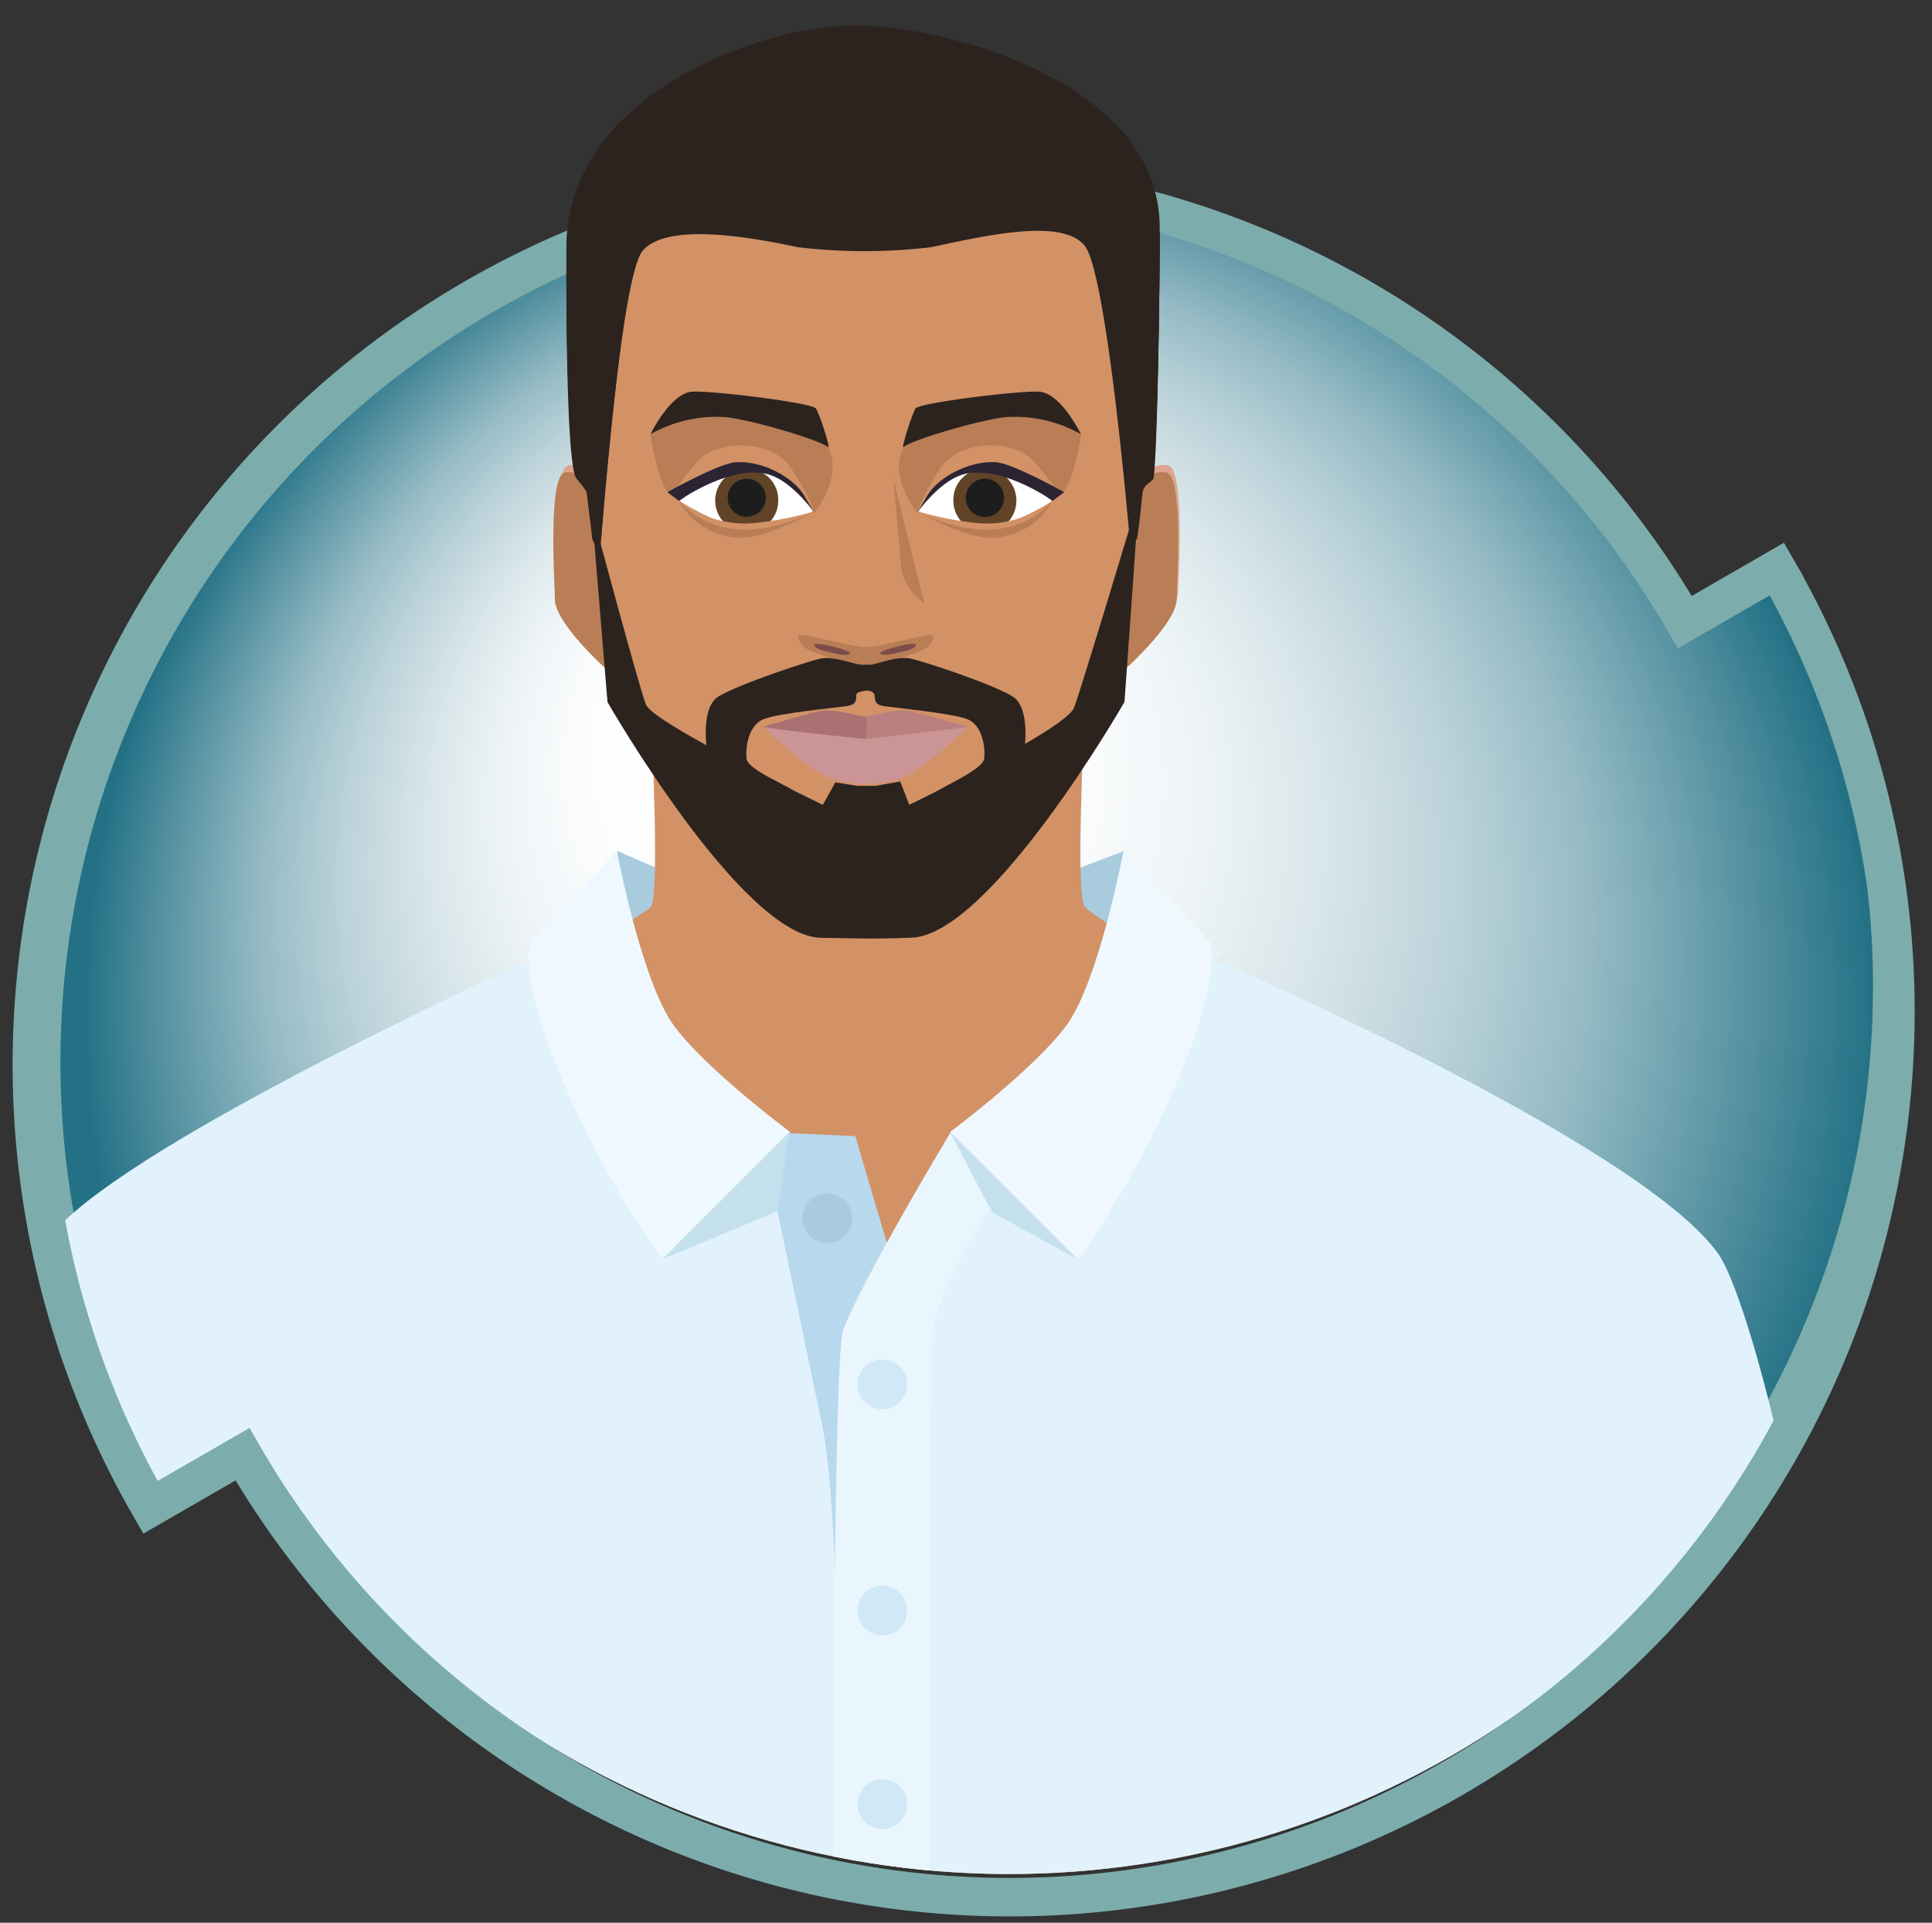
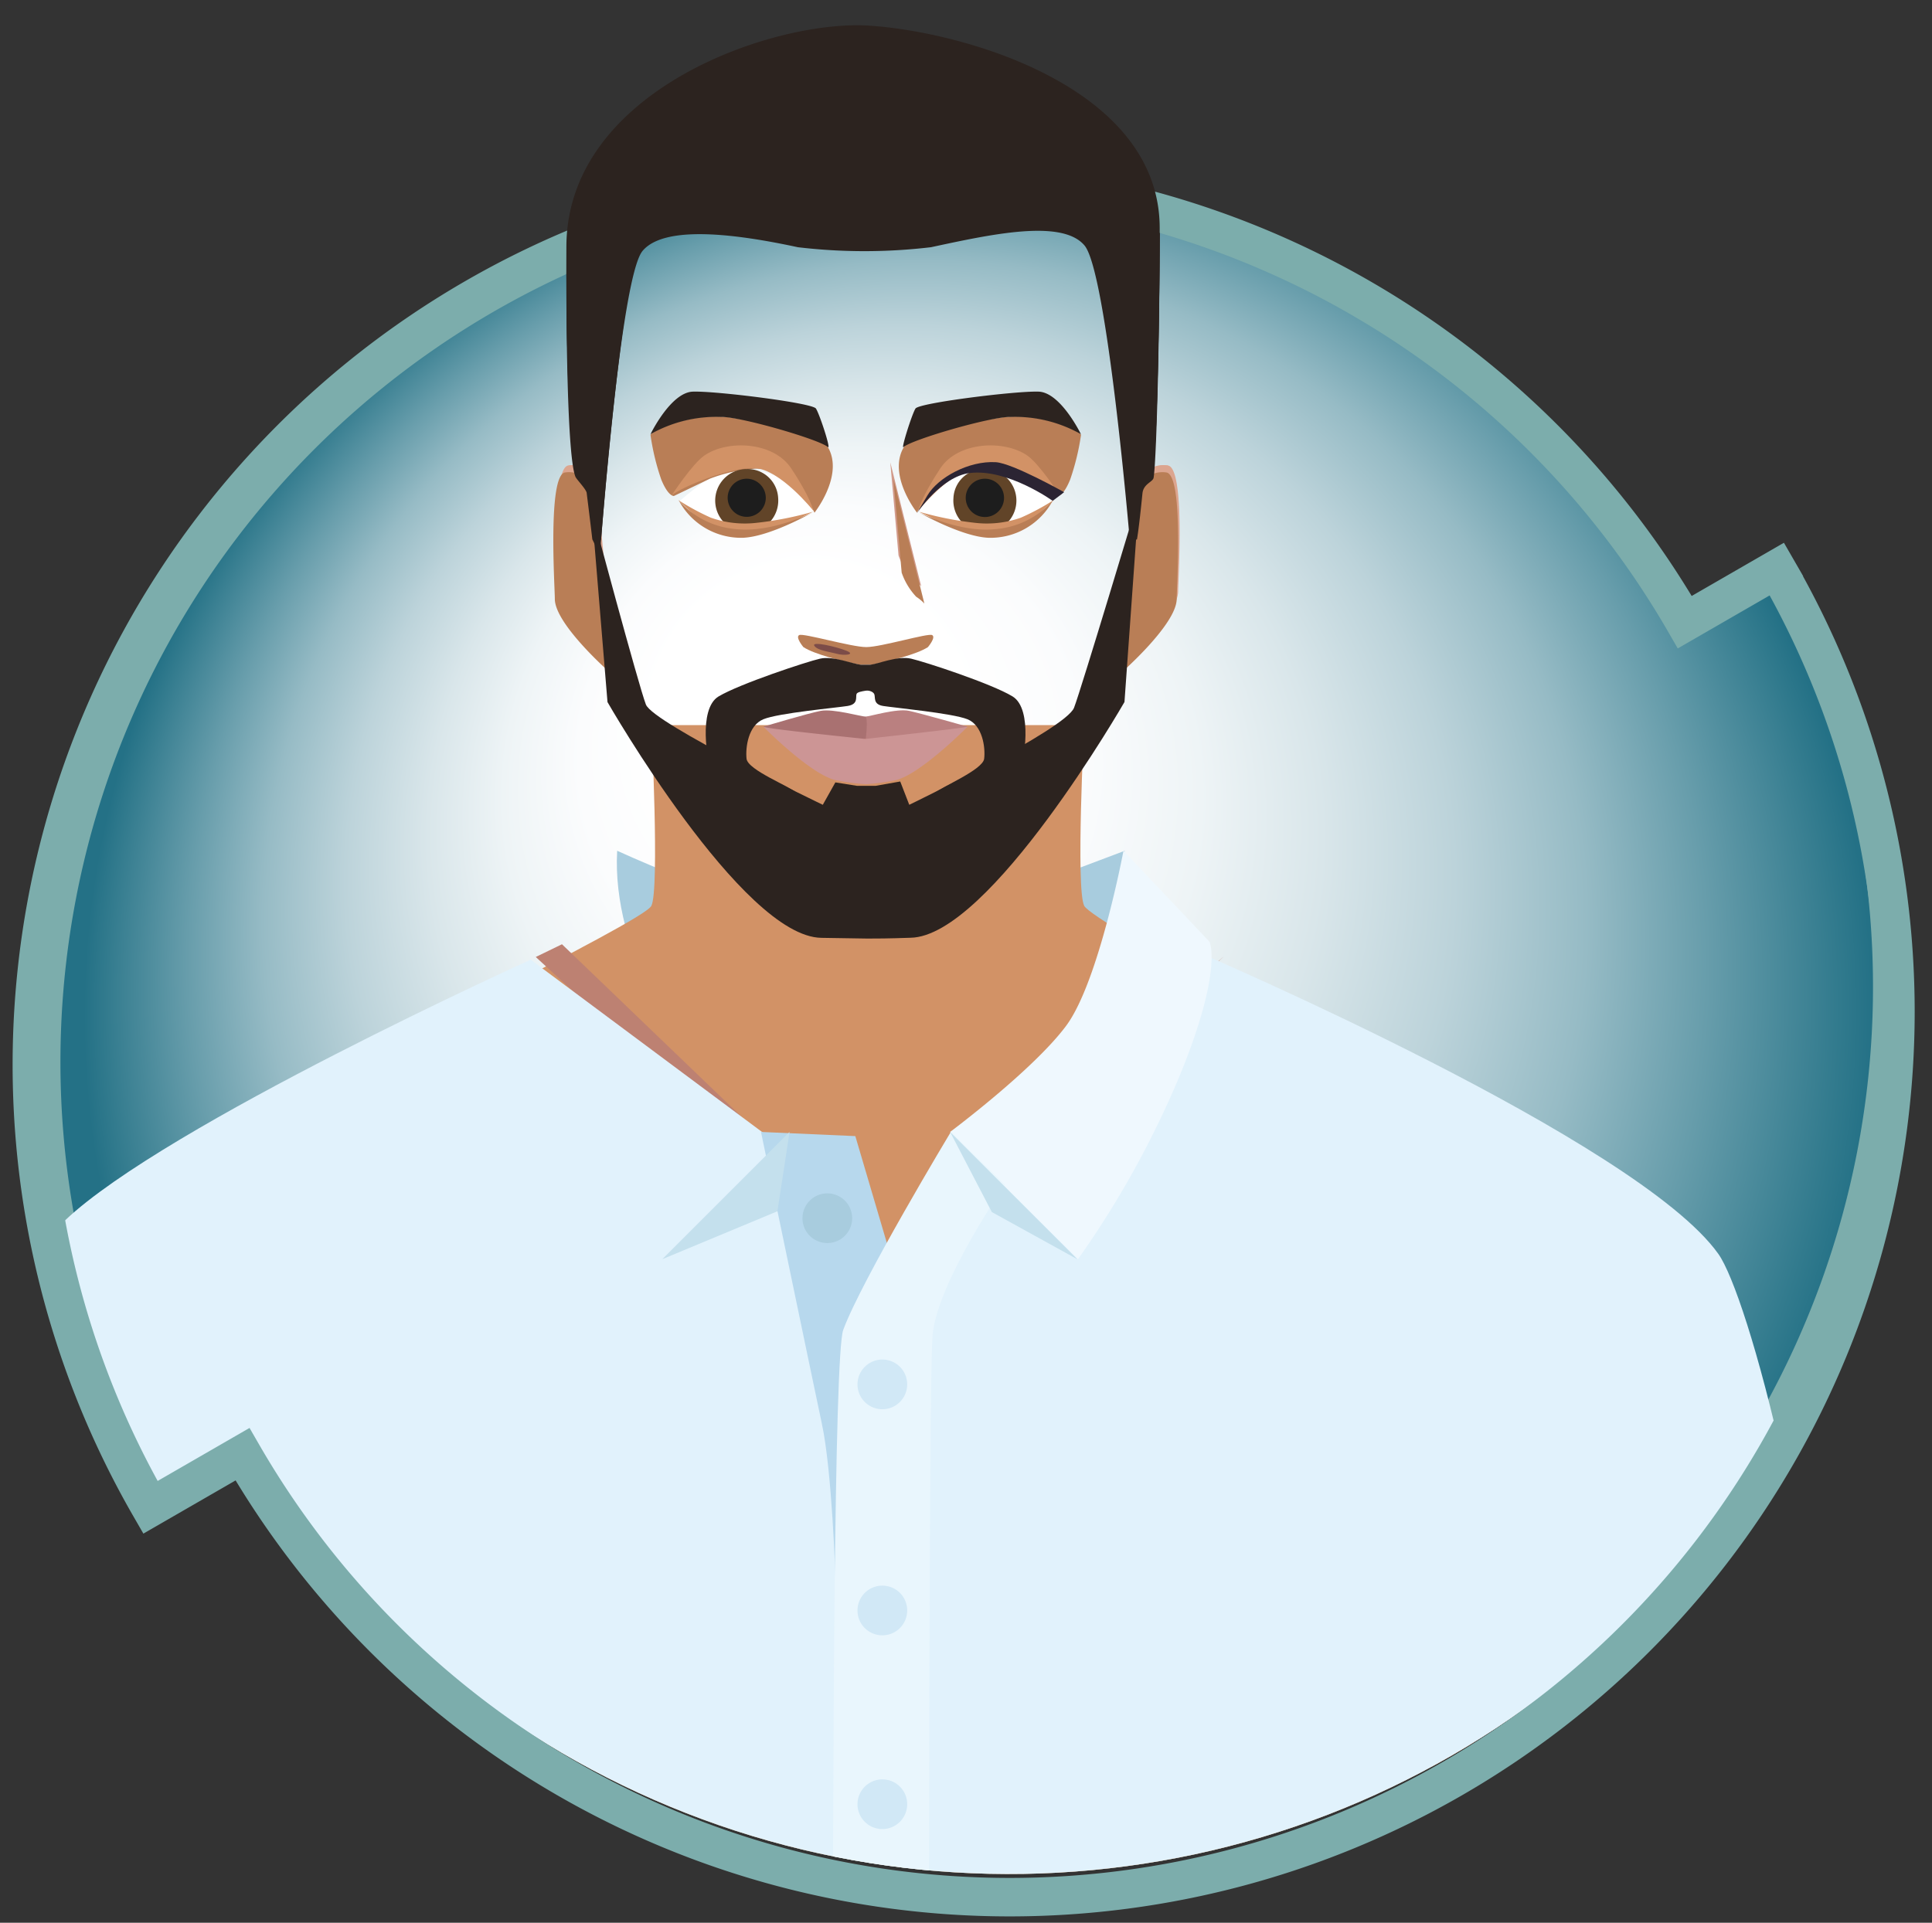
<svg xmlns="http://www.w3.org/2000/svg" id="Layer_1" data-name="Layer 1" viewBox="0 0 213.84 212.87">
  <rect x="0" y="0" width="213.84" height="212.87" fill="#333333" stroke="none" />
  <defs>
    <style> .cls-1, .cls-27 { fill: none; } .cls-2 { clip-path: url(#clip-path); } .cls-27, .cls-3 { stroke: #7cadac; stroke-linecap: square; stroke-miterlimit: 10; stroke-width: 4.26px; } .cls-3 { fill: url(#radial-gradient); } .cls-4 { fill: #a8ccde; } .cls-5 { fill: #e1aa8f; } .cls-6 { fill: #d29266; } .cls-7 { fill: #dca58f; } .cls-8 { fill: #d19a8a; } .cls-9 { fill: #af9694; } .cls-10 { fill: #bd8172; } .cls-11 { fill: #e1f2fc; } .cls-12 { fill: #eff8fe; } .cls-13 { fill: #b7d8ed; } .cls-14 { fill: #e9f6fd; } .cls-15 { fill: #d1e8f6; } .cls-16 { fill: #c4e0ed; } .cls-17 { fill: #b97e56; } .cls-18 { fill: #7c4c48; } .cls-19 { fill: #2c231f; } .cls-20 { fill: #fff; } .cls-21 { fill: #614428; } .cls-22 { fill: #1d1d1d; } .cls-23 { fill: #2b2433; } .cls-24 { fill: #ba8080; } .cls-25 { fill: #a97171; } .cls-26 { fill: #cc9595; } </style>
    <clipPath id="clip-path">
      <path class="cls-1" d="M197.2,61.45,187,67.33a98.05,98.05,0,0,0-169.84,98l10.19-5.88a98.05,98.05,0,0,0,169.84-98" />
    </clipPath>
    <radialGradient id="radial-gradient" cx="108.28" cy="112.53" fx="85.407" fy="72.637" r="99" gradientUnits="userSpaceOnUse">
      <stop offset="0.17" stop-color="#fff" />
      <stop offset="0.28" stop-color="#fbfcfd" />
      <stop offset="0.39" stop-color="#eef4f6" />
      <stop offset="0.5" stop-color="#d9e6ea" />
      <stop offset="0.62" stop-color="#bcd3da" />
      <stop offset="0.74" stop-color="#96bbc5" />
      <stop offset="0.85" stop-color="#679dab" />
      <stop offset="0.97" stop-color="#317a8d" />
      <stop offset="1" stop-color="#247186" />
    </radialGradient>
  </defs>
  <title>Tech Engineering Apprentice</title>
  <g class="cls-2">
    <path class="cls-3" d="M197,61.45l-10.19,5.88A98.05,98.05,0,0,0,17,165.37l10.19-5.88A98.05,98.05,0,0,0,197,61.45" />
    <path class="cls-4" d="M68.31,94.19s10.91,5,14.47,5.19,25.91.48,27.94-.12,13.77-5.07,13.77-5.07-3.94,19-6.86,21.46-41.94.54-41.94.54S67.67,105.65,68.31,94.19Z" />
    <path class="cls-5" d="M196,188l3.23,53.47c2.83,20.12-6.82,95.85-6.82,95.85l-19.66-2-14.3-137v-75.8S180.6,132.74,187.49,142C198.1,156.19,196,188,196,188Z" />
    <path class="cls-5" d="M-22.48,221.2c-3.05,3.91-57.69,14.12-57.69,14.12l.58,22s76.83,4.41,80.56,0S37.85,169.9,37.85,169.9l10.41-56.55S23.34,126.78,13.65,133C-1.28,142.58-22.48,221.2-22.48,221.2Z" />
    <path class="cls-6" d="M20.19,128.89c18.06-11.16,51-26.76,51.91-28.61s0-20,0-20H120s-.94,18.13,0,20,31.76,18.32,51.44,29.42c13.36,7.54-10.4,68.93-10.4,68.93s-8.41,57-8.68,60.4c-.76,10,.88,41.05.88,41.05s-.25,2.78-10.94,5.11-34.54,3.73-46.26,3.68-35.57-1.35-46.25-3.68S39,300.08,39,300.08s1.57-31,.79-41.05c-.27-3.41-8.68-60.4-8.68-60.4S7.15,137,20.19,128.89Z" />
    <path class="cls-7" d="M66,52.91a3,3,0,0,0-3-1.36c-1.9.39-1.11,12.57-1.11,13.9,0,2.78,6.05,8.08,6.05,8.08Z" />
    <path class="cls-7" d="M126.3,52.91a3,3,0,0,1,3-1.36c1.89.39,1.1,12.57,1.1,13.9,0,2.78-6.05,8.08-6.05,8.08Z" />
    <path class="cls-8" d="M98.54,51.18l.91,10.31a7.37,7.37,0,0,0,1.61,2.66,5.1,5.1,0,0,1,.9.75Z" />
    <path class="cls-9" d="M96.29,106.79v0S98,106.83,96.29,106.79Z" />
    <path class="cls-9" d="M96,106.83v0C94.29,106.83,96,106.83,96,106.83Z" />
    <polygon class="cls-10" points="59.3 105.95 62.2 104.54 97.62 138.57 135.46 105.89 97.38 140.99 59.3 105.95" />
    <path class="cls-11" d="M201.49,338.65s7.34-71.19,3.18-126.06c-3-39.91-11.29-69.3-14.48-73.77-8.91-12.53-57-33.14-57-33.14L97.79,140.35l-11.66-13.7-27.39-20.4s-40.4,18.27-51.55,28.87c-6.65,6.32-21,43.64-30.51,86-.43,1.9-59.78,9.73-59.78,9.73v33.89s80.79,4.58,87-.45,26.27-65.72,26.27-65.72l3.11,127,128.25-.4,0-90.36,10.49,99.06Z" />
    <path class="cls-12" d="M105.16,125.32l14.15,14.09a105.19,105.19,0,0,0,11.37-20.58c4.71-11.59,3.19-14.57,3.19-14.57l-9.52-10.07s-2.71,14.48-6.34,19.37S105.16,125.32,105.16,125.32Z" />
    <path class="cls-13" d="M84.23,125.32s5.82,28,6.73,32.27c1.15,5.3,1.51,17.21,1.51,17.21l9.87-4.58-1.77-24.44-5.9-20Z" />
    <path class="cls-14" d="M92.55,325.14l10.42.2s-.45-171.77.27-177.75,8-16.44,8-16.44l-6-5.83s-9.92,16.48-11.91,21.92S92.55,325.14,92.55,325.14Z" />
    <path class="cls-15" d="M100.41,153.26a2.75,2.75,0,1,1-2.74-2.74A2.74,2.74,0,0,1,100.41,153.26Z" />
    <path class="cls-15" d="M100.41,178.29a2.75,2.75,0,1,1-2.74-2.74A2.74,2.74,0,0,1,100.41,178.29Z" />
    <path class="cls-15" d="M100.41,199.74A2.75,2.75,0,1,1,97.67,197,2.74,2.74,0,0,1,100.41,199.74Z" />
    <path class="cls-4" d="M94.32,134.85a2.75,2.75,0,1,1-2.74-2.73A2.75,2.75,0,0,1,94.32,134.85Z" />
-     <path class="cls-12" d="M87.45,125.32,73.32,139.41a104.92,104.92,0,0,1-11.38-20.58c-4.71-11.59-3.18-14.57-3.18-14.57l9.51-10.07S71,108.67,74.6,113.56,87.45,125.32,87.45,125.32Z" />
    <polygon class="cls-16" points="73.3 139.41 87.39 125.32 86.05 134.1 73.3 139.41" />
    <polygon class="cls-16" points="119.24 139.41 105.16 125.32 109.78 134.19 119.24 139.41" />
    <path class="cls-7" d="M126.23,52.9a3,3,0,0,1,3-1.37c1.91.4,1.11,12.58,1.11,13.92,0,2.77-6.05,8.07-6.05,8.07Z" />
    <path class="cls-7" d="M65.89,52.9a3,3,0,0,0-3-1.37c-1.91.4-1.11,12.58-1.11,13.92,0,2.77,6,8.07,6,8.07Z" />
    <path class="cls-17" d="M65.52,53.68a3,3,0,0,0-3-1.37c-1.91.4-1.11,12.63-1.11,14,0,2.79,6.07,8.12,6.07,8.12Z" />
    <path class="cls-17" d="M126.12,53.68a3,3,0,0,1,3-1.37c1.91.4,1.12,12.63,1.12,14,0,2.79-6.08,8.12-6.08,8.12Z" />
-     <path class="cls-6" d="M90.17,8.17a60.94,60.94,0,0,1,11.3,0c11,.86,27.29,15.71,26,32.19-.38,4.75-2.85,35.4-3.76,37.18s-14,16.92-16.4,19.25-11.52,2.67-11.52,2.67-9.15-.35-11.52-2.67S68.79,79.31,67.9,77.54s-3.38-32.43-3.74-37.18C62.88,23.88,79.19,9,90.17,8.17Z" />
    <g>
      <path class="cls-17" d="M88.46,70.31c.46-.24,5.78,1.33,7.42,1.33s6.83-1.57,7.29-1.33-.46,1.33-.46,1.33c-1.23.81-4.28,1.55-6.13,1.94H95.07c-1.86-.39-4.91-1.13-6.15-1.94C88.92,71.64,88,70.54,88.46,70.31Z" />
-       <path class="cls-18" d="M98.84,72.39c.76-.21,2.2-.37,2.52-.9s-2.42.1-3.53.55S98.08,72.6,98.84,72.39Z" />
      <path class="cls-18" d="M92.65,72.39c-.75-.21-2.2-.37-2.52-.9s2.41.1,3.54.55S93.4,72.6,92.65,72.39Z" />
    </g>
    <path class="cls-17" d="M98.88,53,99.8,63.4a7.46,7.46,0,0,0,1.61,2.67,4.58,4.58,0,0,1,.9.75Z" />
    <path class="cls-19" d="M113,84.73c.24-.06,1.41-6.21-.93-7.63s-9.7-3.83-11.23-4.18-3.66.61-4.54.67h-1c-.87-.06-3.07-1-4.53-.67S81.89,75.7,79.54,77.1s-1.15,7.57-.91,7.63L76.89,87.2l11.61,5s.13-3.83-.43-4.47S82.76,85.26,82.63,84s.19-3.68,1.86-4.37,8.08-1.27,9.32-1.47.86-1,1-1.34c.09-.19.55-.28,1-.35s.85.16.94.35c.19.34-.18,1.15,1,1.34s7.66.8,9.33,1.47,2,3.12,1.85,4.37-4.87,3.17-5.43,3.79-.43,4.47-.43,4.47l11.61-5Z" />
    <g>
      <g>
        <path class="cls-20" d="M75.24,55.47s3.24-2.89,4.68-3.17,4.5-.45,6.39.6A12.52,12.52,0,0,1,90,56.58a14.17,14.17,0,0,1-6.83,1.74C79.08,58.36,77,57.19,75.24,55.47Z" />
        <path class="cls-17" d="M90.15,56.76s3-3.77,1.7-6.83S85.36,47,81.2,46.28C76.48,45.46,72,47.83,72,48.15a26.34,26.34,0,0,0,1.19,4.94c.78,1.91,1.4,1.82,1.4,1.82s3.11-1.49,4-1.92a17.22,17.22,0,0,1,5-1.1C87.81,51.74,90.15,56.76,90.15,56.76Z" />
        <path class="cls-19" d="M72,48.07s2.23-4.61,4.67-4.71,13.23,1.24,13.64,1.87S92,49.78,91.64,49.5c-.93-.84-9.73-3.4-11.87-3.34A14.77,14.77,0,0,0,72,48.07Z" />
        <g>
          <path class="cls-21" d="M86.13,55.15a3.49,3.49,0,1,1-3.48-3.22A3.37,3.37,0,0,1,86.13,55.15Z" />
          <path class="cls-22" d="M84.76,55.15A2.11,2.11,0,1,1,82.65,53,2.12,2.12,0,0,1,84.76,55.15Z" />
        </g>
        <path class="cls-6" d="M74.36,54.81s2.24-3.41,3.56-4.35c2.56-1.81,7.69-1.58,9.65,1.39,2.19,3.3,2.46,4.7,2.46,4.7s-3.69-4.62-6.51-4.72S75.64,53.85,74.36,54.81Z" />
-         <path class="cls-23" d="M73.87,54.49s5.69-3.2,7.57-3.32c3-.18,6.4,1.7,7.56,3.68l1.18,2s-2.66-4.08-5.86-4.48c-4.18-.52-9.18,3.08-9.18,3.08Z" />
        <path class="cls-6" d="M78.67,57.31a11.25,11.25,0,0,0,5.09.57A37.19,37.19,0,0,0,90,56.65l-3.15,1.52a9.58,9.58,0,0,1-9.39-.66c-1-.78-2.4-2.16-2.4-2.16A26.44,26.44,0,0,0,78.67,57.31Z" />
        <path class="cls-17" d="M75.14,55.42a9.43,9.43,0,0,0,6.37,3.16c3.93.42,8.39-1.83,8.39-1.83s-4.72,2.7-7.72,2.79A7.82,7.82,0,0,1,75.14,55.42Z" />
      </g>
      <g>
        <path class="cls-20" d="M116.41,55.47s-3.23-2.89-4.67-3.17-4.5-.45-6.38.6a12.57,12.57,0,0,0-3.71,3.68,14.22,14.22,0,0,0,6.83,1.74C112.58,58.36,114.65,57.19,116.41,55.47Z" />
        <path class="cls-17" d="M101.5,56.76s-3-3.77-1.68-6.83,6.48-2.94,10.64-3.65c4.73-.82,9.19,1.55,9.19,1.87a26.58,26.58,0,0,1-1.2,4.94c-.77,1.91-1.39,1.82-1.39,1.82s-3.12-1.49-4-1.92a17.15,17.15,0,0,0-4.94-1.1C103.86,51.74,101.5,56.76,101.5,56.76Z" />
        <path class="cls-19" d="M119.64,48.07s-2.23-4.61-4.67-4.71-13.24,1.24-13.64,1.87S99.7,49.78,100,49.5c.93-.84,9.73-3.4,11.87-3.34A14.79,14.79,0,0,1,119.64,48.07Z" />
        <g>
          <path class="cls-21" d="M105.53,55.15A3.49,3.49,0,1,0,109,51.93,3.36,3.36,0,0,0,105.53,55.15Z" />
          <path class="cls-22" d="M106.89,55.15A2.12,2.12,0,1,0,109,53,2.12,2.12,0,0,0,106.89,55.15Z" />
        </g>
        <path class="cls-6" d="M117.29,54.81s-2.23-3.41-3.55-4.35c-2.57-1.81-7.7-1.58-9.66,1.39-2.18,3.3-2.45,4.7-2.45,4.7s3.7-4.62,6.51-4.72S116,53.85,117.29,54.81Z" />
        <path class="cls-23" d="M117.78,54.49s-5.68-3.2-7.56-3.32c-3-.18-6.4,1.7-7.57,3.68l-1.18,2s2.67-4.08,5.86-4.48c4.18-.52,9.19,3.08,9.19,3.08Z" />
        <path class="cls-6" d="M113,57.31a11.26,11.26,0,0,1-5.1.57,37,37,0,0,1-6.19-1.23l3.15,1.52a9.56,9.56,0,0,0,9.38-.66c1-.78,2.41-2.16,2.41-2.16A26.85,26.85,0,0,1,113,57.31Z" />
        <path class="cls-17" d="M116.52,55.42a9.43,9.43,0,0,1-6.37,3.16c-3.93.42-8.39-1.83-8.39-1.83s4.72,2.7,7.71,2.79A7.82,7.82,0,0,0,116.52,55.42Z" />
      </g>
    </g>
    <path class="cls-19" d="M96,103.91c.86,0,2.33,0,4.78-.09,8.77-.13,23.68-26.1,23.68-26.1l1.63-22.82s-6.43,21.45-7.21,23.45C118,80.71,100.64,89.1,100.64,89.1l-1-2.58L96.92,87H94.85l-2.39-.38L91.07,89.1S72.3,80.09,71.49,78s-6-21.48-6-21.48l1.75,21.21s14.9,26,23.68,26.1" />
    <path class="cls-19" d="M62.7,26.2C62.8,8.93,85.63.61,96.21,1.31s32.15,6.83,32.16,22.4c0,10.46-.32,25.31-.67,27.62-.07.51-1.13.66-1.24,1.76-.41,4.12-.61,5.1-.61,5.1l-.8,0s-2.44-30.53-4.92-33.51-10.5-.25-17,1.15a61.43,61.43,0,0,1-14.72,0c-6.54-1.4-14.41-3.92-16.89-1s-5,35-5,35l-.84-1.73s-.11-1-.62-5.1c0-.39-1.12-1.52-1.25-1.83C62.78,49,62.66,34.86,62.7,26.2Z" />
    <g>
      <path class="cls-24" d="M107.1,80.45S102,79,100.63,78.7s-4.38.63-4.81.63-.07,2.49-.07,2.49S102.73,82.6,107.1,80.45Z" />
      <path class="cls-25" d="M84.48,80.45s5-1.49,6.36-1.75,4.5.63,4.9.63.08,2.49.08,2.49S88.84,82.6,84.48,80.45Z" />
      <path class="cls-26" d="M84.49,80.45c.24.22,9,1.12,11.28,1.36,2.23-.24,11-1.22,11.33-1.36,0,0-5.26,5.33-8,5.93a23.4,23.4,0,0,1-3.27.44,23.68,23.68,0,0,1-3.3-.44C89.74,85.78,84.49,80.45,84.49,80.45Z" />
    </g>
-     <path class="cls-1" d="M197,61.45l-10.19,5.88A98.05,98.05,0,0,0,17,165.37l10.19-5.88A98.05,98.05,0,0,0,197,61.45" />
    <path class="cls-19" d="M62.7,25.7C62.8,8.43,85.63.61,96.21,1.31s32.15,6.83,32.16,22.4c0,10.46-.32,25.31-.67,27.62-.07.51-1.13.66-1.24,1.76-.41,4.12-.61,5.1-.61,5.1l-.8,0s-2.5-29.56-5-32.54-10.43-1.22-17,.18a61.43,61.43,0,0,1-14.72,0c-6.54-1.4-14.71-2.55-17.19.41s-4.72,33.66-4.72,33.66l-.84-1.73s-.11-1-.62-5.1c0-.39-1.12-1.52-1.25-1.83C62.78,49,62.66,34.36,62.7,25.7Z" />
  </g>
  <path class="cls-27" d="M196.67,63l-10.19,5.88a98,98,0,0,0-169.83,98L26.84,161A98,98,0,0,0,196.67,63" />
  <path class="cls-19" d="M62.69,27.24C62.79,10,85.62,2.15,96.2,2.84s32.15,6.84,32.16,22.41c0,10.46-.32,25.3-.67,27.62-.07.51-1.13.66-1.24,1.76-.41,4.12-.61,5.1-.61,5.1l-.8,0s-2.5-29.57-5-32.55-10.43-1.22-17,.19a62.57,62.57,0,0,1-14.73,0c-6.54-1.41-14.71-2.55-17.19.41s-4.72,33.66-4.72,33.66l-.84-1.73s-.11-1-.62-5.1c0-.39-1.12-1.52-1.25-1.83C62.77,50.49,62.65,35.9,62.69,27.24Z" />
</svg>